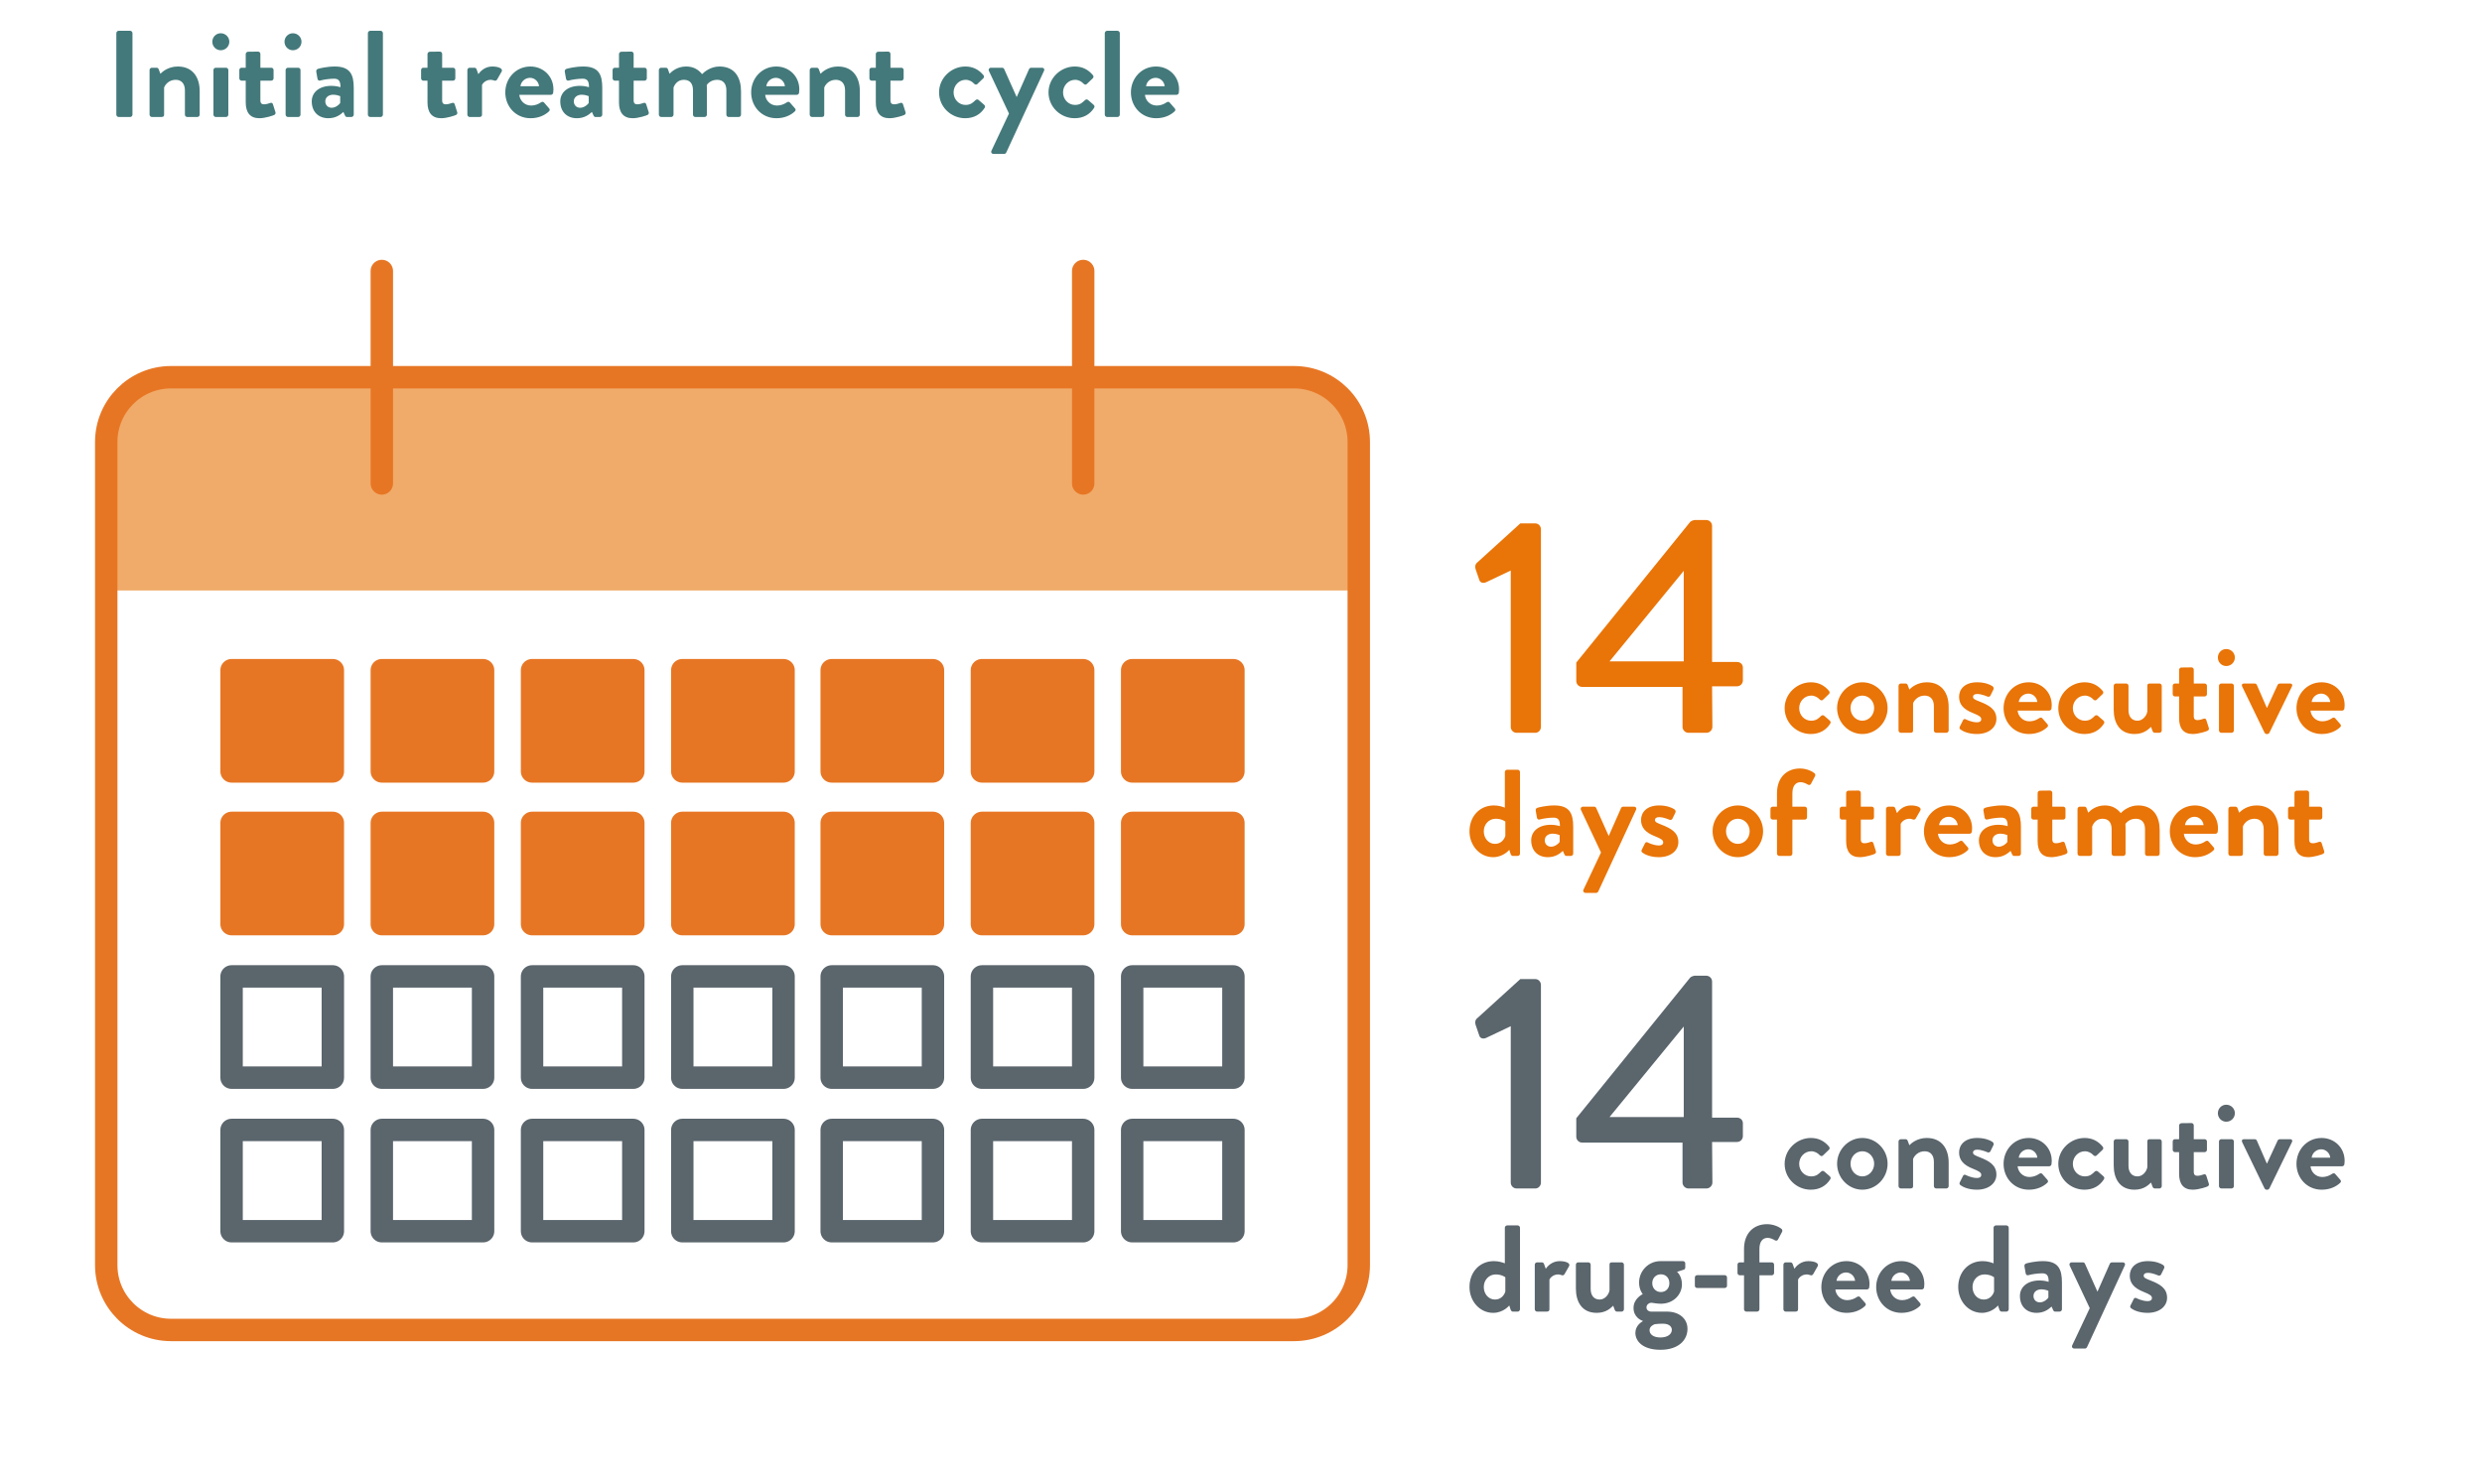
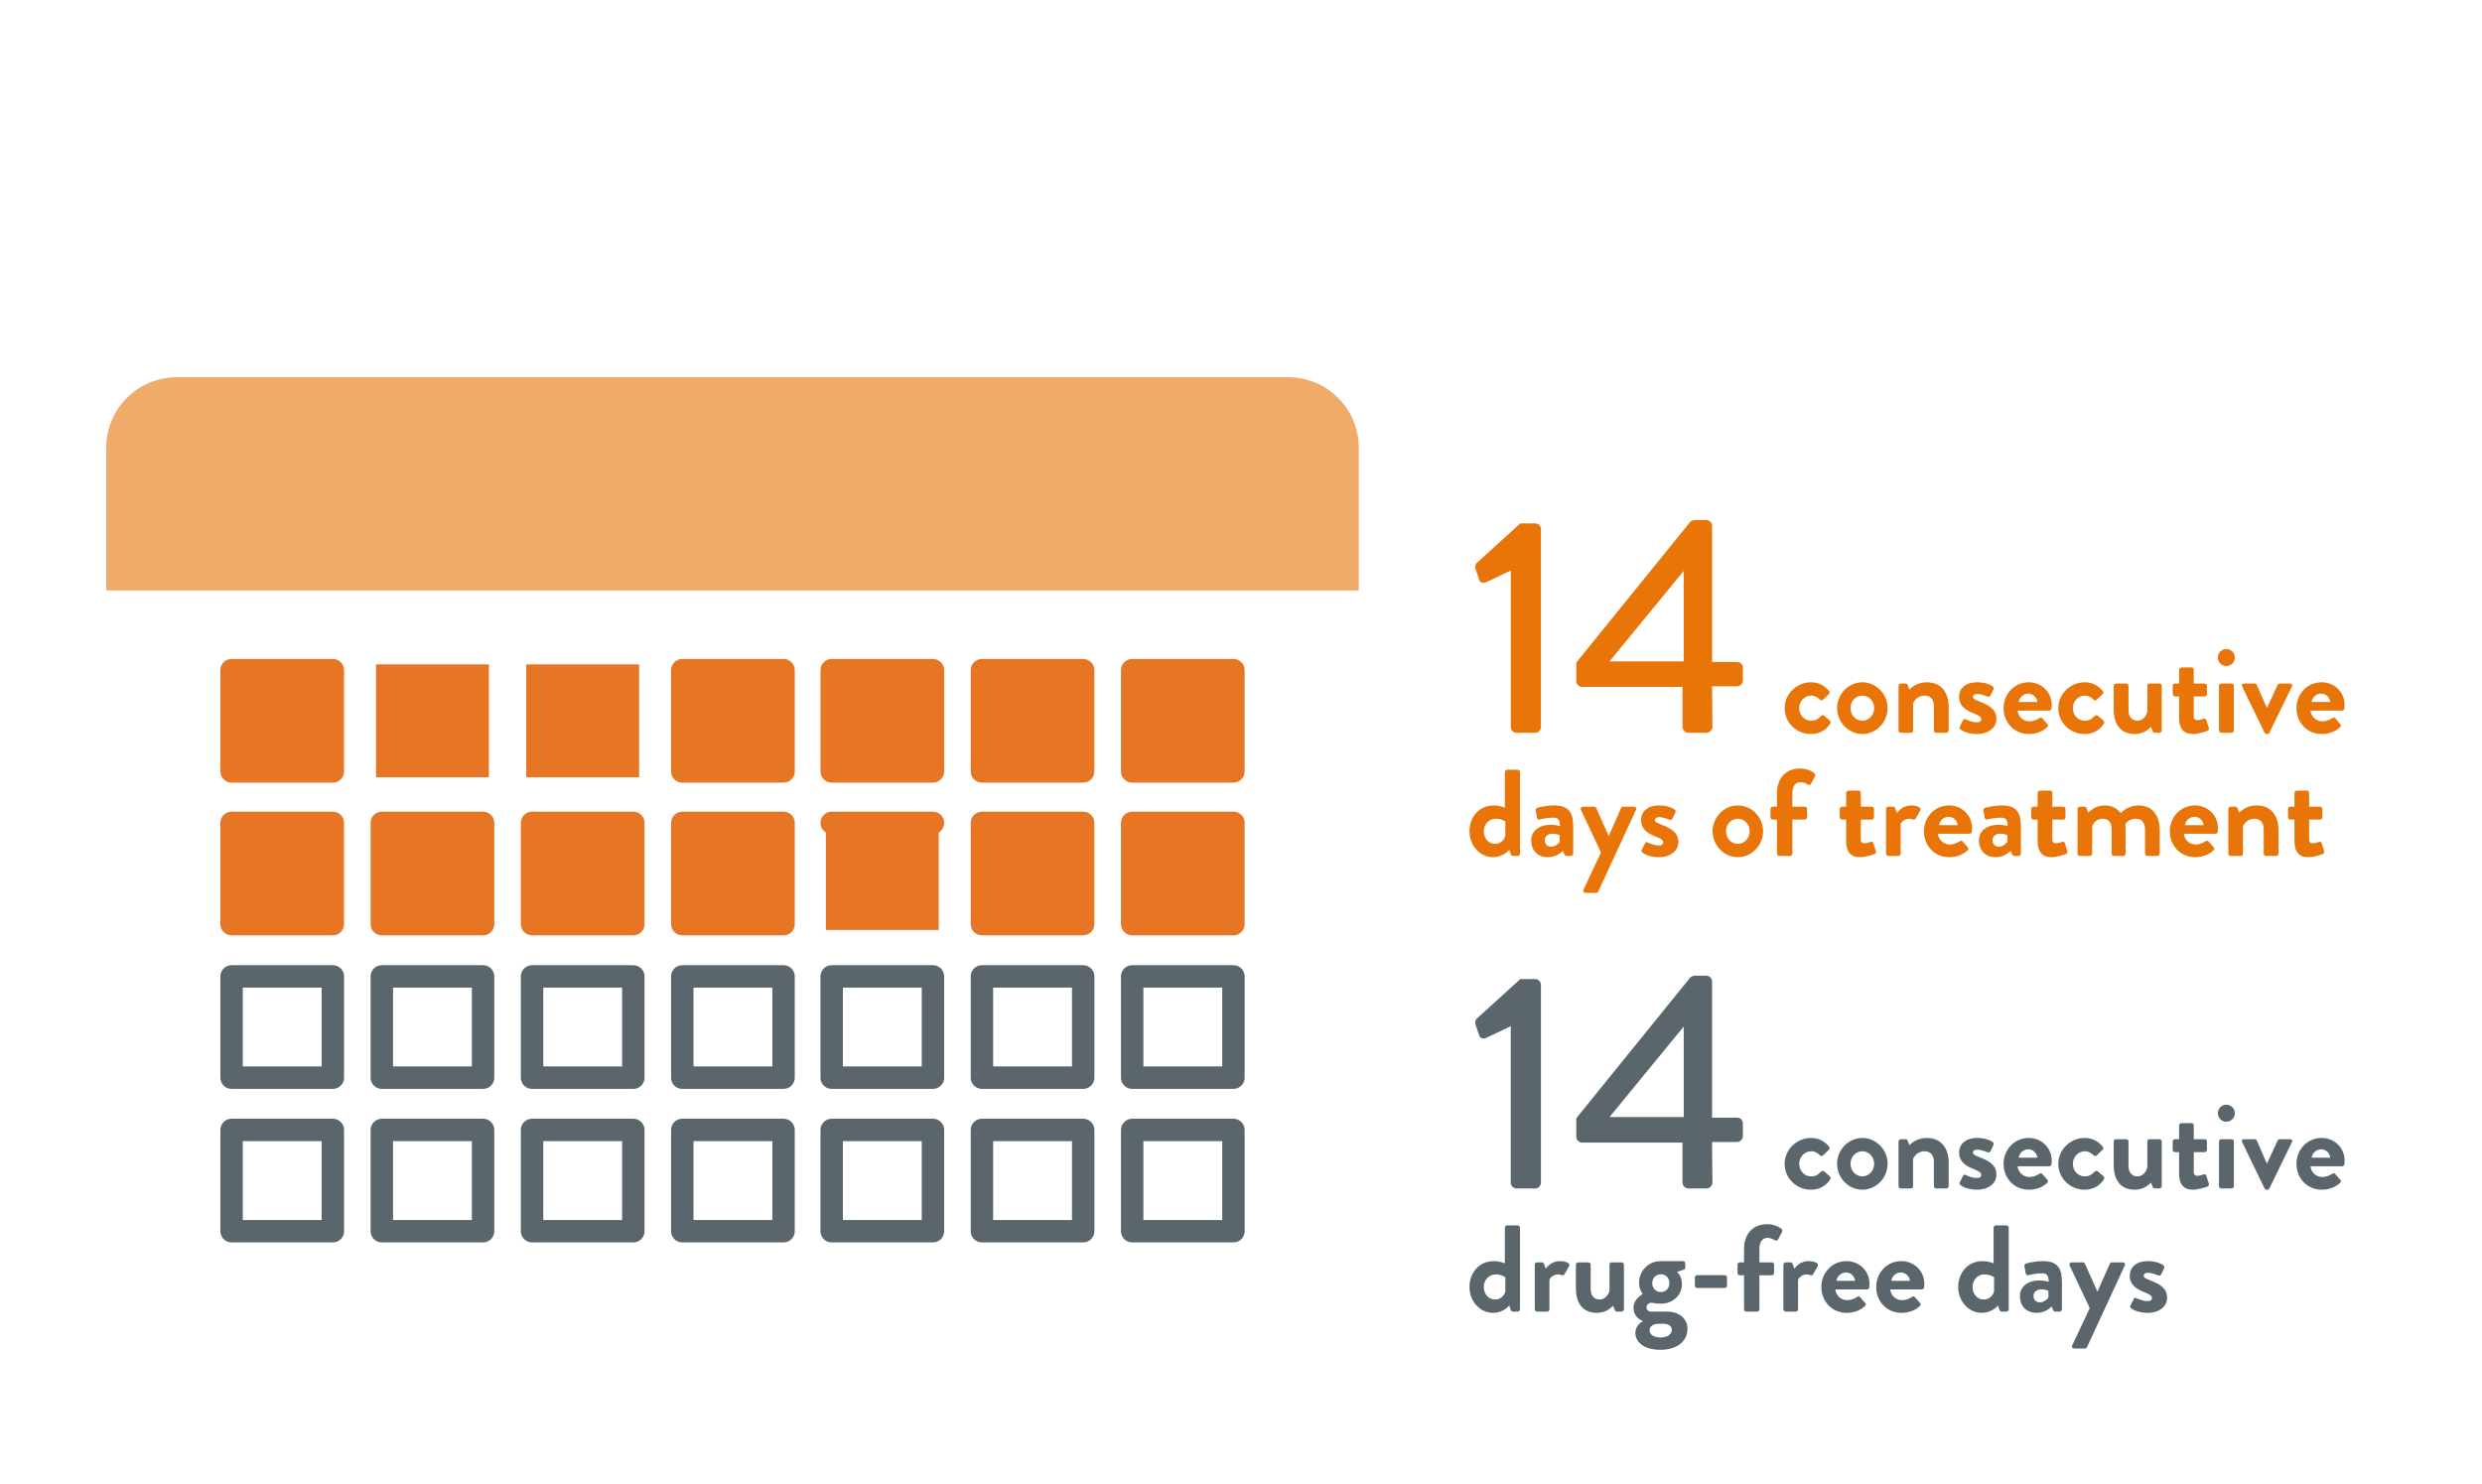
<svg xmlns="http://www.w3.org/2000/svg" width="403" height="241" viewBox="0 0 403 241" fill="none">
-   <path d="M18.888 18.62V5.38C18.888 5.18 19.068 5 19.268 5H21.128C21.328 5 21.508 5.18 21.508 5.38V18.62C21.508 18.82 21.328 19 21.128 19H19.268C19.068 19 18.888 18.82 18.888 18.62ZM24.284 18.62V11.38C24.284 11.16 24.464 11 24.664 11H25.424C25.604 11 25.704 11.1 25.764 11.24L26.044 11.98C26.344 11.66 27.324 10.8 28.864 10.8C31.404 10.8 32.424 12.7 32.424 14.78V18.62C32.424 18.82 32.244 19 32.044 19H30.404C30.184 19 30.024 18.82 30.024 18.62V14.66C30.024 13.62 29.484 12.96 28.524 12.96C27.484 12.96 26.844 13.68 26.644 14.22V18.62C26.644 18.9 26.524 19 26.144 19H24.664C24.464 19 24.284 18.82 24.284 18.62ZM35.835 8.16C35.075 8.16 34.475 7.54 34.475 6.78C34.475 6.02 35.075 5.4 35.835 5.4C36.615 5.4 37.235 6.02 37.235 6.78C37.235 7.54 36.615 8.16 35.835 8.16ZM34.655 18.62V11.38C34.655 11.16 34.835 11 35.035 11H36.695C36.895 11 37.075 11.16 37.075 11.38V18.62C37.075 18.82 36.895 19 36.695 19H35.035C34.835 19 34.655 18.82 34.655 18.62ZM39.899 16.62V13.1H39.219C39.019 13.1 38.859 12.92 38.859 12.72V11.38C38.859 11.16 39.019 11 39.219 11H39.899V8.78C39.899 8.58 40.079 8.4 40.279 8.4L41.919 8.38C42.119 8.38 42.279 8.56 42.279 8.76V11H44.039C44.259 11 44.419 11.16 44.419 11.38V12.72C44.419 12.92 44.259 13.1 44.039 13.1H42.279V16.3C42.279 16.86 42.579 16.94 42.899 16.94C43.239 16.94 43.659 16.8 43.879 16.72C44.099 16.64 44.259 16.74 44.319 16.94L44.719 18.2C44.799 18.4 44.699 18.6 44.499 18.68C44.399 18.74 43.099 19.2 42.119 19.2C40.579 19.2 39.899 18.24 39.899 16.62ZM47.554 8.16C46.794 8.16 46.194 7.54 46.194 6.78C46.194 6.02 46.794 5.4 47.554 5.4C48.334 5.4 48.954 6.02 48.954 6.78C48.954 7.54 48.334 8.16 47.554 8.16ZM46.374 18.62V11.38C46.374 11.16 46.554 11 46.754 11H48.414C48.614 11 48.794 11.16 48.794 11.38V18.62C48.794 18.82 48.614 19 48.414 19H46.754C46.554 19 46.374 18.82 46.374 18.62ZM50.618 16.46C50.618 15.04 51.778 13.94 53.818 13.94C54.618 13.94 55.278 14.16 55.278 14.16C55.298 13.14 54.978 12.78 54.238 12.78C53.498 12.78 52.458 12.94 51.998 13.08C51.718 13.16 51.578 12.98 51.538 12.72L51.358 11.68C51.298 11.38 51.458 11.24 51.638 11.18C51.798 11.12 53.078 10.8 54.358 10.8C56.858 10.8 57.438 12.1 57.438 14.28V18.62C57.438 18.82 57.258 19 57.058 19H56.338C56.198 19 56.098 18.94 55.998 18.72L55.758 18.18C55.298 18.6 54.558 19.2 53.318 19.2C51.718 19.2 50.618 18.16 50.618 16.46ZM52.818 16.46C52.818 17.06 53.238 17.5 53.858 17.5C54.498 17.5 55.118 16.96 55.238 16.72V15.62C55.238 15.62 54.698 15.38 54.118 15.38C53.338 15.38 52.818 15.82 52.818 16.46ZM59.733 18.62V5.38C59.733 5.18 59.913 5 60.113 5H61.793C61.993 5 62.173 5.18 62.173 5.38V18.62C62.173 18.82 61.993 19 61.793 19H60.113C59.913 19 59.733 18.82 59.733 18.62ZM69.411 16.62V13.1H68.731C68.531 13.1 68.371 12.92 68.371 12.72V11.38C68.371 11.16 68.531 11 68.731 11H69.411V8.78C69.411 8.58 69.591 8.4 69.791 8.4L71.431 8.38C71.631 8.38 71.791 8.56 71.791 8.76V11H73.551C73.771 11 73.931 11.16 73.931 11.38V12.72C73.931 12.92 73.771 13.1 73.551 13.1H71.791V16.3C71.791 16.86 72.091 16.94 72.411 16.94C72.751 16.94 73.171 16.8 73.391 16.72C73.611 16.64 73.771 16.74 73.831 16.94L74.231 18.2C74.311 18.4 74.211 18.6 74.011 18.68C73.911 18.74 72.611 19.2 71.631 19.2C70.091 19.2 69.411 18.24 69.411 16.62ZM75.885 18.62V11.38C75.885 11.16 76.066 11 76.266 11H77.025C77.206 11 77.326 11.1 77.385 11.26L77.665 12.04C77.945 11.64 78.686 10.8 79.925 10.8C80.865 10.8 81.706 11.1 81.466 11.6L80.725 12.9C80.626 13.08 80.425 13.16 80.266 13.08C80.206 13.06 79.906 12.96 79.686 12.96C78.885 12.96 78.406 13.5 78.266 13.78V18.62C78.266 18.9 78.085 19 77.805 19H76.266C76.066 19 75.885 18.82 75.885 18.62ZM82.043 15C82.043 12.74 83.743 10.8 86.123 10.8C88.183 10.8 89.863 12.36 89.863 14.52C89.863 14.66 89.843 14.92 89.823 15.06C89.803 15.26 89.623 15.4 89.443 15.4H84.323C84.383 16.22 85.083 17.14 86.243 17.14C86.863 17.14 87.443 16.9 87.803 16.64C88.003 16.52 88.183 16.48 88.323 16.64L89.143 17.58C89.283 17.72 89.323 17.94 89.123 18.1C88.463 18.72 87.443 19.2 86.143 19.2C83.743 19.2 82.043 17.3 82.043 15ZM84.503 14H87.523C87.463 13.26 86.823 12.64 86.063 12.64C85.263 12.64 84.603 13.24 84.503 14ZM90.97 16.46C90.97 15.04 92.13 13.94 94.17 13.94C94.97 13.94 95.63 14.16 95.63 14.16C95.65 13.14 95.33 12.78 94.59 12.78C93.85 12.78 92.81 12.94 92.35 13.08C92.07 13.16 91.93 12.98 91.89 12.72L91.71 11.68C91.65 11.38 91.81 11.24 91.99 11.18C92.15 11.12 93.43 10.8 94.71 10.8C97.21 10.8 97.79 12.1 97.79 14.28V18.62C97.79 18.82 97.61 19 97.41 19H96.69C96.55 19 96.45 18.94 96.35 18.72L96.11 18.18C95.65 18.6 94.91 19.2 93.67 19.2C92.07 19.2 90.97 18.16 90.97 16.46ZM93.17 16.46C93.17 17.06 93.59 17.5 94.21 17.5C94.85 17.5 95.47 16.96 95.59 16.72V15.62C95.59 15.62 95.05 15.38 94.47 15.38C93.69 15.38 93.17 15.82 93.17 16.46ZM100.505 16.62V13.1H99.825C99.625 13.1 99.465 12.92 99.465 12.72V11.38C99.465 11.16 99.625 11 99.825 11H100.505V8.78C100.505 8.58 100.685 8.4 100.885 8.4L102.525 8.38C102.725 8.38 102.885 8.56 102.885 8.76V11H104.645C104.865 11 105.025 11.16 105.025 11.38V12.72C105.025 12.92 104.865 13.1 104.645 13.1H102.885V16.3C102.885 16.86 103.185 16.94 103.505 16.94C103.845 16.94 104.265 16.8 104.485 16.72C104.705 16.64 104.865 16.74 104.925 16.94L105.325 18.2C105.405 18.4 105.305 18.6 105.105 18.68C105.005 18.74 103.705 19.2 102.725 19.2C101.185 19.2 100.505 18.24 100.505 16.62ZM106.979 18.62V11.38C106.979 11.16 107.159 11 107.359 11H108.099C108.279 11 108.399 11.1 108.439 11.22L108.719 11.98C109.059 11.6 109.979 10.8 111.399 10.8C112.539 10.8 113.339 11.24 113.999 12.04C114.339 11.68 115.379 10.8 116.819 10.8C119.379 10.8 120.319 12.7 120.319 14.8V18.62C120.319 18.82 120.159 19 119.939 19H118.319C118.099 19 117.939 18.82 117.939 18.62V14.66C117.939 13.62 117.439 12.96 116.439 12.96C115.279 12.96 114.759 13.8 114.759 13.8C114.759 13.8 114.779 14.2 114.779 14.56V18.62C114.779 18.82 114.599 19 114.399 19H112.899C112.679 19 112.519 18.82 112.519 18.62V14.66C112.519 13.62 112.059 12.96 111.039 12.96C110.039 12.96 109.559 13.68 109.359 14.22V18.62C109.359 18.82 109.179 19 108.979 19H107.359C107.159 19 106.979 18.82 106.979 18.62ZM121.965 15C121.965 12.74 123.665 10.8 126.045 10.8C128.105 10.8 129.785 12.36 129.785 14.52C129.785 14.66 129.765 14.92 129.745 15.06C129.725 15.26 129.545 15.4 129.365 15.4H124.245C124.305 16.22 125.005 17.14 126.165 17.14C126.785 17.14 127.365 16.9 127.725 16.64C127.925 16.52 128.105 16.48 128.245 16.64L129.065 17.58C129.205 17.72 129.245 17.94 129.045 18.1C128.385 18.72 127.365 19.2 126.065 19.2C123.665 19.2 121.965 17.3 121.965 15ZM124.425 14H127.445C127.385 13.26 126.745 12.64 125.985 12.64C125.185 12.64 124.525 13.24 124.425 14ZM131.471 18.62V11.38C131.471 11.16 131.651 11 131.851 11H132.611C132.791 11 132.891 11.1 132.951 11.24L133.231 11.98C133.531 11.66 134.511 10.8 136.051 10.8C138.591 10.8 139.611 12.7 139.611 14.78V18.62C139.611 18.82 139.431 19 139.231 19H137.591C137.371 19 137.211 18.82 137.211 18.62V14.66C137.211 13.62 136.671 12.96 135.711 12.96C134.671 12.96 134.031 13.68 133.831 14.22V18.62C133.831 18.9 133.711 19 133.331 19H131.851C131.651 19 131.471 18.82 131.471 18.62ZM142.204 16.62V13.1H141.524C141.324 13.1 141.164 12.92 141.164 12.72V11.38C141.164 11.16 141.324 11 141.524 11H142.204V8.78C142.204 8.58 142.384 8.4 142.584 8.4L144.224 8.38C144.424 8.38 144.584 8.56 144.584 8.76V11H146.344C146.564 11 146.724 11.16 146.724 11.38V12.72C146.724 12.92 146.564 13.1 146.344 13.1H144.584V16.3C144.584 16.86 144.884 16.94 145.204 16.94C145.544 16.94 145.964 16.8 146.184 16.72C146.404 16.64 146.564 16.74 146.624 16.94L147.024 18.2C147.104 18.4 147.004 18.6 146.804 18.68C146.704 18.74 145.404 19.2 144.424 19.2C142.884 19.2 142.204 18.24 142.204 16.62ZM152.473 15C152.473 12.64 154.493 10.8 156.733 10.8C157.973 10.8 158.933 11.3 159.693 12.22C159.833 12.4 159.793 12.64 159.593 12.78L158.673 13.66C158.493 13.82 158.313 13.72 158.173 13.6C157.853 13.24 157.353 12.96 156.793 12.96C155.713 12.96 154.833 13.88 154.833 15C154.833 16.14 155.693 17.04 156.773 17.04C157.633 17.04 158.013 16.62 158.373 16.28C158.513 16.14 158.713 16.1 158.873 16.22L159.733 16.96C159.933 17.12 160.013 17.32 159.873 17.52C159.193 18.58 158.133 19.2 156.713 19.2C154.453 19.2 152.473 17.4 152.473 15ZM163.828 18.44L160.568 11.52C160.448 11.26 160.608 11 160.908 11H162.708C162.888 11 162.988 11.1 163.048 11.22L165.068 15.74H165.088L167.088 11.22C167.188 11.02 167.328 11 167.568 11H169.168C169.488 11 169.648 11.26 169.508 11.52L163.388 24.76C163.328 24.88 163.208 25 163.048 25H161.328C161.028 25 160.848 24.74 160.988 24.46L163.828 18.44ZM170.246 15C170.246 12.64 172.266 10.8 174.506 10.8C175.746 10.8 176.706 11.3 177.466 12.22C177.606 12.4 177.566 12.64 177.366 12.78L176.446 13.66C176.266 13.82 176.086 13.72 175.946 13.6C175.626 13.24 175.126 12.96 174.566 12.96C173.486 12.96 172.606 13.88 172.606 15C172.606 16.14 173.466 17.04 174.546 17.04C175.406 17.04 175.786 16.62 176.146 16.28C176.286 16.14 176.486 16.1 176.646 16.22L177.506 16.96C177.706 17.12 177.786 17.32 177.646 17.52C176.966 18.58 175.906 19.2 174.486 19.2C172.226 19.2 170.246 17.4 170.246 15ZM179.382 18.62V5.38C179.382 5.18 179.562 5 179.762 5H181.442C181.642 5 181.822 5.18 181.822 5.38V18.62C181.822 18.82 181.642 19 181.442 19H179.762C179.562 19 179.382 18.82 179.382 18.62ZM183.625 15C183.625 12.74 185.325 10.8 187.705 10.8C189.765 10.8 191.445 12.36 191.445 14.52C191.445 14.66 191.425 14.92 191.405 15.06C191.385 15.26 191.205 15.4 191.025 15.4H185.905C185.965 16.22 186.665 17.14 187.825 17.14C188.445 17.14 189.025 16.9 189.385 16.64C189.585 16.52 189.765 16.48 189.905 16.64L190.725 17.58C190.865 17.72 190.905 17.94 190.705 18.1C190.045 18.72 189.025 19.2 187.725 19.2C185.325 19.2 183.625 17.3 183.625 15ZM186.085 14H189.105C189.045 13.26 188.405 12.64 187.645 12.64C186.845 12.64 186.185 13.24 186.085 14Z" fill="#44797B" />
  <path d="M245.3 118.05V92.65L241.3 94.55C240.85 94.75 240.35 94.65 240.2 94.2L239.6 92.45C239.45 92.05 239.55 91.65 239.75 91.45L246.85 85H249.3C249.8 85 250.2 85.45 250.2 85.95V118.05C250.2 118.55 249.8 119 249.3 119H246.25C245.7 119 245.3 118.55 245.3 118.05ZM256.889 111.55C256.339 111.55 255.939 111.1 255.939 110.6V107.6L274.439 84.75C274.589 84.6 274.989 84.45 275.189 84.45H277.039C277.539 84.45 277.989 84.85 277.989 85.4V107.5H282.039C282.589 107.5 282.989 107.9 282.989 108.4V110.5C282.989 111 282.589 111.45 282.039 111.45H277.989L278.039 118.05C278.039 118.55 277.589 119 277.089 119H274.139C273.639 119 273.189 118.55 273.189 118.05V111.55H256.889ZM261.339 107.4H273.389V92.7L261.339 107.4ZM289.771 115C289.771 112.64 291.791 110.8 294.031 110.8C295.271 110.8 296.231 111.3 296.991 112.22C297.131 112.4 297.091 112.64 296.891 112.78L295.971 113.66C295.791 113.82 295.611 113.72 295.471 113.6C295.151 113.24 294.651 112.96 294.091 112.96C293.011 112.96 292.131 113.88 292.131 115C292.131 116.14 292.991 117.04 294.071 117.04C294.931 117.04 295.311 116.62 295.671 116.28C295.811 116.14 296.011 116.1 296.171 116.22L297.031 116.96C297.231 117.12 297.311 117.32 297.171 117.52C296.491 118.58 295.431 119.2 294.011 119.2C291.751 119.2 289.771 117.4 289.771 115ZM298.287 114.98C298.287 112.72 300.127 110.8 302.387 110.8C304.647 110.8 306.487 112.72 306.487 114.98C306.487 117.28 304.647 119.2 302.387 119.2C300.127 119.2 298.287 117.28 298.287 114.98ZM300.467 114.98C300.467 116.12 301.307 117.04 302.387 117.04C303.447 117.04 304.307 116.12 304.307 114.98C304.307 113.86 303.447 112.96 302.387 112.96C301.307 112.96 300.467 113.86 300.467 114.98ZM308.263 118.62V111.38C308.263 111.16 308.443 111 308.643 111H309.403C309.583 111 309.683 111.1 309.743 111.24L310.023 111.98C310.323 111.66 311.303 110.8 312.843 110.8C315.383 110.8 316.403 112.7 316.403 114.78V118.62C316.403 118.82 316.223 119 316.023 119H314.383C314.163 119 314.003 118.82 314.003 118.62V114.66C314.003 113.62 313.463 112.96 312.503 112.96C311.463 112.96 310.823 113.68 310.623 114.22V118.62C310.623 118.9 310.503 119 310.123 119H308.643C308.443 119 308.263 118.82 308.263 118.62ZM318.314 118.46C318.194 118.36 318.114 118.2 318.194 118.04L318.734 116.96C318.814 116.76 319.014 116.72 319.194 116.82C319.194 116.82 320.094 117.3 321.014 117.3C321.414 117.3 321.694 117.14 321.694 116.8C321.694 116.44 321.414 116.22 320.354 115.8C318.814 115.2 318.094 114.38 318.094 113.16C318.094 111.94 318.994 110.8 321.034 110.8C322.214 110.8 323.074 111.14 323.494 111.42C323.674 111.54 323.774 111.76 323.674 111.96L323.174 112.98C323.074 113.16 322.854 113.18 322.694 113.12C322.694 113.12 321.794 112.7 321.034 112.7C320.554 112.7 320.354 112.9 320.354 113.16C320.354 113.52 320.714 113.64 321.454 113.94C322.994 114.54 324.154 115.2 324.154 116.76C324.154 118.08 322.994 119.2 320.974 119.2C319.654 119.2 318.734 118.78 318.314 118.46ZM325.319 115C325.319 112.74 327.019 110.8 329.399 110.8C331.459 110.8 333.139 112.36 333.139 114.52C333.139 114.66 333.119 114.92 333.099 115.06C333.079 115.26 332.899 115.4 332.719 115.4H327.599C327.659 116.22 328.359 117.14 329.519 117.14C330.139 117.14 330.719 116.9 331.079 116.64C331.279 116.52 331.459 116.48 331.599 116.64L332.419 117.58C332.559 117.72 332.599 117.94 332.399 118.1C331.739 118.72 330.719 119.2 329.419 119.2C327.019 119.2 325.319 117.3 325.319 115ZM327.779 114H330.799C330.739 113.26 330.099 112.64 329.339 112.64C328.539 112.64 327.879 113.24 327.779 114ZM334.205 115C334.205 112.64 336.225 110.8 338.465 110.8C339.705 110.8 340.665 111.3 341.425 112.22C341.565 112.4 341.525 112.64 341.325 112.78L340.405 113.66C340.225 113.82 340.045 113.72 339.905 113.6C339.585 113.24 339.085 112.96 338.525 112.96C337.445 112.96 336.565 113.88 336.565 115C336.565 116.14 337.425 117.04 338.505 117.04C339.365 117.04 339.745 116.62 340.105 116.28C340.245 116.14 340.445 116.1 340.605 116.22L341.465 116.96C341.665 117.12 341.745 117.32 341.605 117.52C340.925 118.58 339.865 119.2 338.445 119.2C336.185 119.2 334.205 117.4 334.205 115ZM343.201 115.26V111.38C343.201 111.16 343.381 111 343.581 111H345.221C345.421 111 345.601 111.16 345.601 111.38V115.32C345.601 116.38 346.141 117.04 347.061 117.04C347.901 117.04 348.541 116.26 348.661 115.54V111.38C348.661 111.08 348.781 111 349.101 111H350.621C350.821 111 351.001 111.16 351.001 111.38V118.62C351.001 118.82 350.821 119 350.621 119H349.881C349.681 119 349.561 118.86 349.501 118.7L349.261 118.04C348.901 118.36 348.161 119.2 346.581 119.2C344.101 119.2 343.201 117.3 343.201 115.26ZM353.819 116.62V113.1H353.139C352.939 113.1 352.779 112.92 352.779 112.72V111.38C352.779 111.16 352.939 111 353.139 111H353.819V108.78C353.819 108.58 353.999 108.4 354.199 108.4L355.839 108.38C356.039 108.38 356.199 108.56 356.199 108.76V111H357.959C358.179 111 358.339 111.16 358.339 111.38V112.72C358.339 112.92 358.179 113.1 357.959 113.1H356.199V116.3C356.199 116.86 356.499 116.94 356.819 116.94C357.159 116.94 357.579 116.8 357.799 116.72C358.019 116.64 358.179 116.74 358.239 116.94L358.639 118.2C358.719 118.4 358.619 118.6 358.419 118.68C358.319 118.74 357.019 119.2 356.039 119.2C354.499 119.2 353.819 118.24 353.819 116.62ZM361.474 108.16C360.714 108.16 360.114 107.54 360.114 106.78C360.114 106.02 360.714 105.4 361.474 105.4C362.254 105.4 362.874 106.02 362.874 106.78C362.874 107.54 362.254 108.16 361.474 108.16ZM360.294 118.62V111.38C360.294 111.16 360.474 111 360.674 111H362.334C362.534 111 362.714 111.16 362.714 111.38V118.62C362.714 118.82 362.534 119 362.334 119H360.674C360.474 119 360.294 118.82 360.294 118.62ZM367.698 119L364.058 111.48C363.938 111.22 364.038 111 364.338 111H366.078C366.278 111 366.378 111.1 366.438 111.22L368.058 114.94C368.078 114.94 368.098 114.94 368.098 114.94L369.818 111.22C369.918 111.02 370.078 111 370.298 111H371.858C372.158 111 372.278 111.22 372.138 111.48L368.478 119C368.418 119.1 368.318 119.2 368.138 119.2H368.038C367.858 119.2 367.758 119.1 367.698 119ZM372.877 115C372.877 112.74 374.577 110.8 376.957 110.8C379.017 110.8 380.697 112.36 380.697 114.52C380.697 114.66 380.677 114.92 380.657 115.06C380.637 115.26 380.457 115.4 380.277 115.4H375.157C375.217 116.22 375.917 117.14 377.077 117.14C377.697 117.14 378.277 116.9 378.637 116.64C378.837 116.52 379.017 116.48 379.157 116.64L379.977 117.58C380.117 117.72 380.157 117.94 379.957 118.1C379.297 118.72 378.277 119.2 376.977 119.2C374.577 119.2 372.877 117.3 372.877 115ZM375.337 114H378.357C378.297 113.26 377.657 112.64 376.897 112.64C376.097 112.64 375.437 113.24 375.337 114ZM238.6 135C238.6 132.66 240.18 130.8 242.56 130.8C243.36 130.8 243.98 131.02 244.34 131.16V125.38C244.34 125.18 244.52 125 244.72 125H246.42C246.62 125 246.8 125.18 246.8 125.38V138.62C246.8 138.82 246.62 139 246.42 139H245.64C245.46 139 245.32 138.84 245.26 138.62L245.06 138C245.06 138 244.12 139.2 242.44 139.2C240.26 139.2 238.6 137.3 238.6 135ZM240.92 135C240.92 136.12 241.68 137.04 242.74 137.04C243.8 137.04 244.28 136.22 244.42 135.74V133.42C244.42 133.42 243.86 132.96 242.86 132.96C241.74 132.96 240.92 133.88 240.92 135ZM248.62 136.46C248.62 135.04 249.78 133.94 251.82 133.94C252.62 133.94 253.28 134.16 253.28 134.16C253.3 133.14 252.98 132.78 252.24 132.78C251.5 132.78 250.46 132.94 250 133.08C249.72 133.16 249.58 132.98 249.54 132.72L249.36 131.68C249.3 131.38 249.46 131.24 249.64 131.18C249.8 131.12 251.08 130.8 252.36 130.8C254.86 130.8 255.44 132.1 255.44 134.28V138.62C255.44 138.82 255.26 139 255.06 139H254.34C254.2 139 254.1 138.94 254 138.72L253.76 138.18C253.3 138.6 252.56 139.2 251.32 139.2C249.72 139.2 248.62 138.16 248.62 136.46ZM250.82 136.46C250.82 137.06 251.24 137.5 251.86 137.5C252.5 137.5 253.12 136.96 253.24 136.72V135.62C253.24 135.62 252.7 135.38 252.12 135.38C251.34 135.38 250.82 135.82 250.82 136.46ZM259.955 138.44L256.695 131.52C256.575 131.26 256.735 131 257.035 131H258.835C259.015 131 259.115 131.1 259.175 131.22L261.195 135.74H261.215L263.215 131.22C263.315 131.02 263.455 131 263.695 131H265.295C265.615 131 265.775 131.26 265.635 131.52L259.515 144.76C259.455 144.88 259.335 145 259.175 145H257.455C257.155 145 256.975 144.74 257.115 144.46L259.955 138.44ZM266.673 138.46C266.553 138.36 266.473 138.2 266.553 138.04L267.093 136.96C267.173 136.76 267.373 136.72 267.553 136.82C267.553 136.82 268.453 137.3 269.373 137.3C269.773 137.3 270.053 137.14 270.053 136.8C270.053 136.44 269.773 136.22 268.713 135.8C267.173 135.2 266.453 134.38 266.453 133.16C266.453 131.94 267.353 130.8 269.393 130.8C270.573 130.8 271.433 131.14 271.853 131.42C272.033 131.54 272.133 131.76 272.033 131.96L271.533 132.98C271.433 133.16 271.213 133.18 271.053 133.12C271.053 133.12 270.153 132.7 269.393 132.7C268.913 132.7 268.713 132.9 268.713 133.16C268.713 133.52 269.073 133.64 269.813 133.94C271.353 134.54 272.513 135.2 272.513 136.76C272.513 138.08 271.353 139.2 269.333 139.2C268.013 139.2 267.093 138.78 266.673 138.46ZM278.072 134.98C278.072 132.72 279.912 130.8 282.172 130.8C284.432 130.8 286.272 132.72 286.272 134.98C286.272 137.28 284.432 139.2 282.172 139.2C279.912 139.2 278.072 137.28 278.072 134.98ZM280.252 134.98C280.252 136.12 281.092 137.04 282.172 137.04C283.232 137.04 284.092 136.12 284.092 134.98C284.092 133.86 283.232 132.96 282.172 132.96C281.092 132.96 280.252 133.86 280.252 134.98ZM288.528 138.62V133.1H287.848C287.628 133.1 287.468 132.92 287.468 132.72V131.38C287.468 131.16 287.628 131 287.848 131H288.528V128.84C288.528 126.2 290.148 124.8 292.268 124.8C293.328 124.8 294.268 125.26 294.628 125.58C294.748 125.68 294.788 125.9 294.708 126.04L294.028 127.32C293.948 127.48 293.728 127.52 293.548 127.42C293.288 127.26 292.808 127.02 292.368 127.02C291.508 127.02 291.028 127.68 291.028 128.84V131H293.028C293.248 131 293.408 131.16 293.408 131.38V132.72C293.408 132.92 293.248 133.1 293.028 133.1H291.028V138.62C291.028 138.82 290.848 139 290.648 139H288.908C288.708 139 288.528 138.82 288.528 138.62ZM299.757 136.62V133.1H299.077C298.877 133.1 298.717 132.92 298.717 132.72V131.38C298.717 131.16 298.877 131 299.077 131H299.757V128.78C299.757 128.58 299.937 128.4 300.137 128.4L301.777 128.38C301.977 128.38 302.137 128.56 302.137 128.76V131H303.897C304.117 131 304.277 131.16 304.277 131.38V132.72C304.277 132.92 304.117 133.1 303.897 133.1H302.137V136.3C302.137 136.86 302.437 136.94 302.757 136.94C303.097 136.94 303.517 136.8 303.737 136.72C303.957 136.64 304.117 136.74 304.177 136.94L304.577 138.2C304.657 138.4 304.557 138.6 304.357 138.68C304.257 138.74 302.957 139.2 301.977 139.2C300.437 139.2 299.757 138.24 299.757 136.62ZM306.231 138.62V131.38C306.231 131.16 306.411 131 306.611 131H307.371C307.551 131 307.671 131.1 307.731 131.26L308.011 132.04C308.291 131.64 309.031 130.8 310.271 130.8C311.211 130.8 312.051 131.1 311.811 131.6L311.071 132.9C310.971 133.08 310.771 133.16 310.611 133.08C310.551 133.06 310.251 132.96 310.031 132.96C309.231 132.96 308.751 133.5 308.611 133.78V138.62C308.611 138.9 308.431 139 308.151 139H306.611C306.411 139 306.231 138.82 306.231 138.62ZM312.389 135C312.389 132.74 314.089 130.8 316.469 130.8C318.529 130.8 320.209 132.36 320.209 134.52C320.209 134.66 320.189 134.92 320.169 135.06C320.149 135.26 319.969 135.4 319.789 135.4H314.669C314.729 136.22 315.429 137.14 316.589 137.14C317.209 137.14 317.789 136.9 318.149 136.64C318.349 136.52 318.529 136.48 318.669 136.64L319.489 137.58C319.629 137.72 319.669 137.94 319.469 138.1C318.809 138.72 317.789 139.2 316.489 139.2C314.089 139.2 312.389 137.3 312.389 135ZM314.849 134H317.869C317.809 133.26 317.169 132.64 316.409 132.64C315.609 132.64 314.949 133.24 314.849 134ZM321.315 136.46C321.315 135.04 322.475 133.94 324.515 133.94C325.315 133.94 325.975 134.16 325.975 134.16C325.995 133.14 325.675 132.78 324.935 132.78C324.195 132.78 323.155 132.94 322.695 133.08C322.415 133.16 322.275 132.98 322.235 132.72L322.055 131.68C321.995 131.38 322.155 131.24 322.335 131.18C322.495 131.12 323.775 130.8 325.055 130.8C327.555 130.8 328.135 132.1 328.135 134.28V138.62C328.135 138.82 327.955 139 327.755 139H327.035C326.895 139 326.795 138.94 326.695 138.72L326.455 138.18C325.995 138.6 325.255 139.2 324.015 139.2C322.415 139.2 321.315 138.16 321.315 136.46ZM323.515 136.46C323.515 137.06 323.935 137.5 324.555 137.5C325.195 137.5 325.815 136.96 325.935 136.72V135.62C325.935 135.62 325.395 135.38 324.815 135.38C324.035 135.38 323.515 135.82 323.515 136.46ZM330.85 136.62V133.1H330.17C329.97 133.1 329.81 132.92 329.81 132.72V131.38C329.81 131.16 329.97 131 330.17 131H330.85V128.78C330.85 128.58 331.03 128.4 331.23 128.4L332.87 128.38C333.07 128.38 333.23 128.56 333.23 128.76V131H334.99C335.21 131 335.37 131.16 335.37 131.38V132.72C335.37 132.92 335.21 133.1 334.99 133.1H333.23V136.3C333.23 136.86 333.53 136.94 333.85 136.94C334.19 136.94 334.61 136.8 334.83 136.72C335.05 136.64 335.21 136.74 335.27 136.94L335.67 138.2C335.75 138.4 335.65 138.6 335.45 138.68C335.35 138.74 334.05 139.2 333.07 139.2C331.53 139.2 330.85 138.24 330.85 136.62ZM337.325 138.62V131.38C337.325 131.16 337.505 131 337.705 131H338.445C338.625 131 338.745 131.1 338.785 131.22L339.065 131.98C339.405 131.6 340.325 130.8 341.745 130.8C342.885 130.8 343.685 131.24 344.345 132.04C344.685 131.68 345.725 130.8 347.165 130.8C349.725 130.8 350.665 132.7 350.665 134.8V138.62C350.665 138.82 350.505 139 350.285 139H348.665C348.445 139 348.285 138.82 348.285 138.62V134.66C348.285 133.62 347.785 132.96 346.785 132.96C345.625 132.96 345.105 133.8 345.105 133.8C345.105 133.8 345.125 134.2 345.125 134.56V138.62C345.125 138.82 344.945 139 344.745 139H343.245C343.025 139 342.865 138.82 342.865 138.62V134.66C342.865 133.62 342.405 132.96 341.385 132.96C340.385 132.96 339.905 133.68 339.705 134.22V138.62C339.705 138.82 339.525 139 339.325 139H337.705C337.505 139 337.325 138.82 337.325 138.62ZM352.311 135C352.311 132.74 354.011 130.8 356.391 130.8C358.451 130.8 360.131 132.36 360.131 134.52C360.131 134.66 360.111 134.92 360.091 135.06C360.071 135.26 359.891 135.4 359.711 135.4H354.591C354.651 136.22 355.351 137.14 356.511 137.14C357.131 137.14 357.711 136.9 358.071 136.64C358.271 136.52 358.451 136.48 358.591 136.64L359.411 137.58C359.551 137.72 359.591 137.94 359.391 138.1C358.731 138.72 357.711 139.2 356.411 139.2C354.011 139.2 352.311 137.3 352.311 135ZM354.771 134H357.791C357.731 133.26 357.091 132.64 356.331 132.64C355.531 132.64 354.871 133.24 354.771 134ZM361.817 138.62V131.38C361.817 131.16 361.997 131 362.197 131H362.957C363.137 131 363.237 131.1 363.297 131.24L363.577 131.98C363.877 131.66 364.857 130.8 366.397 130.8C368.937 130.8 369.957 132.7 369.957 134.78V138.62C369.957 138.82 369.777 139 369.577 139H367.937C367.717 139 367.557 138.82 367.557 138.62V134.66C367.557 133.62 367.017 132.96 366.057 132.96C365.017 132.96 364.377 133.68 364.177 134.22V138.62C364.177 138.9 364.057 139 363.677 139H362.197C361.997 139 361.817 138.82 361.817 138.62ZM372.55 136.62V133.1H371.87C371.67 133.1 371.51 132.92 371.51 132.72V131.38C371.51 131.16 371.67 131 371.87 131H372.55V128.78C372.55 128.58 372.73 128.4 372.93 128.4L374.57 128.38C374.77 128.38 374.93 128.56 374.93 128.76V131H376.69C376.91 131 377.07 131.16 377.07 131.38V132.72C377.07 132.92 376.91 133.1 376.69 133.1H374.93V136.3C374.93 136.86 375.23 136.94 375.55 136.94C375.89 136.94 376.31 136.8 376.53 136.72C376.75 136.64 376.91 136.74 376.97 136.94L377.37 138.2C377.45 138.4 377.35 138.6 377.15 138.68C377.05 138.74 375.75 139.2 374.77 139.2C373.23 139.2 372.55 138.24 372.55 136.62Z" fill="#E97407" />
  <path d="M245.3 192.05V166.65L241.3 168.55C240.85 168.75 240.35 168.65 240.2 168.2L239.6 166.45C239.45 166.05 239.55 165.65 239.75 165.45L246.85 159H249.3C249.8 159 250.2 159.45 250.2 159.95V192.05C250.2 192.55 249.8 193 249.3 193H246.25C245.7 193 245.3 192.55 245.3 192.05ZM256.889 185.55C256.339 185.55 255.939 185.1 255.939 184.6V181.6L274.439 158.75C274.589 158.6 274.989 158.45 275.189 158.45H277.039C277.539 158.45 277.989 158.85 277.989 159.4V181.5H282.039C282.589 181.5 282.989 181.9 282.989 182.4V184.5C282.989 185 282.589 185.45 282.039 185.45H277.989L278.039 192.05C278.039 192.55 277.589 193 277.089 193H274.139C273.639 193 273.189 192.55 273.189 192.05V185.55H256.889ZM261.339 181.4H273.389V166.7L261.339 181.4ZM289.771 189C289.771 186.64 291.791 184.8 294.031 184.8C295.271 184.8 296.231 185.3 296.991 186.22C297.131 186.4 297.091 186.64 296.891 186.78L295.971 187.66C295.791 187.82 295.611 187.72 295.471 187.6C295.151 187.24 294.651 186.96 294.091 186.96C293.011 186.96 292.131 187.88 292.131 189C292.131 190.14 292.991 191.04 294.071 191.04C294.931 191.04 295.311 190.62 295.671 190.28C295.811 190.14 296.011 190.1 296.171 190.22L297.031 190.96C297.231 191.12 297.311 191.32 297.171 191.52C296.491 192.58 295.431 193.2 294.011 193.2C291.751 193.2 289.771 191.4 289.771 189ZM298.287 188.98C298.287 186.72 300.127 184.8 302.387 184.8C304.647 184.8 306.487 186.72 306.487 188.98C306.487 191.28 304.647 193.2 302.387 193.2C300.127 193.2 298.287 191.28 298.287 188.98ZM300.467 188.98C300.467 190.12 301.307 191.04 302.387 191.04C303.447 191.04 304.307 190.12 304.307 188.98C304.307 187.86 303.447 186.96 302.387 186.96C301.307 186.96 300.467 187.86 300.467 188.98ZM308.263 192.62V185.38C308.263 185.16 308.443 185 308.643 185H309.403C309.583 185 309.683 185.1 309.743 185.24L310.023 185.98C310.323 185.66 311.303 184.8 312.843 184.8C315.383 184.8 316.403 186.7 316.403 188.78V192.62C316.403 192.82 316.223 193 316.023 193H314.383C314.163 193 314.003 192.82 314.003 192.62V188.66C314.003 187.62 313.463 186.96 312.503 186.96C311.463 186.96 310.823 187.68 310.623 188.22V192.62C310.623 192.9 310.503 193 310.123 193H308.643C308.443 193 308.263 192.82 308.263 192.62ZM318.314 192.46C318.194 192.36 318.114 192.2 318.194 192.04L318.734 190.96C318.814 190.76 319.014 190.72 319.194 190.82C319.194 190.82 320.094 191.3 321.014 191.3C321.414 191.3 321.694 191.14 321.694 190.8C321.694 190.44 321.414 190.22 320.354 189.8C318.814 189.2 318.094 188.38 318.094 187.16C318.094 185.94 318.994 184.8 321.034 184.8C322.214 184.8 323.074 185.14 323.494 185.42C323.674 185.54 323.774 185.76 323.674 185.96L323.174 186.98C323.074 187.16 322.854 187.18 322.694 187.12C322.694 187.12 321.794 186.7 321.034 186.7C320.554 186.7 320.354 186.9 320.354 187.16C320.354 187.52 320.714 187.64 321.454 187.94C322.994 188.54 324.154 189.2 324.154 190.76C324.154 192.08 322.994 193.2 320.974 193.2C319.654 193.2 318.734 192.78 318.314 192.46ZM325.319 189C325.319 186.74 327.019 184.8 329.399 184.8C331.459 184.8 333.139 186.36 333.139 188.52C333.139 188.66 333.119 188.92 333.099 189.06C333.079 189.26 332.899 189.4 332.719 189.4H327.599C327.659 190.22 328.359 191.14 329.519 191.14C330.139 191.14 330.719 190.9 331.079 190.64C331.279 190.52 331.459 190.48 331.599 190.64L332.419 191.58C332.559 191.72 332.599 191.94 332.399 192.1C331.739 192.72 330.719 193.2 329.419 193.2C327.019 193.2 325.319 191.3 325.319 189ZM327.779 188H330.799C330.739 187.26 330.099 186.64 329.339 186.64C328.539 186.64 327.879 187.24 327.779 188ZM334.205 189C334.205 186.64 336.225 184.8 338.465 184.8C339.705 184.8 340.665 185.3 341.425 186.22C341.565 186.4 341.525 186.64 341.325 186.78L340.405 187.66C340.225 187.82 340.045 187.72 339.905 187.6C339.585 187.24 339.085 186.96 338.525 186.96C337.445 186.96 336.565 187.88 336.565 189C336.565 190.14 337.425 191.04 338.505 191.04C339.365 191.04 339.745 190.62 340.105 190.28C340.245 190.14 340.445 190.1 340.605 190.22L341.465 190.96C341.665 191.12 341.745 191.32 341.605 191.52C340.925 192.58 339.865 193.2 338.445 193.2C336.185 193.2 334.205 191.4 334.205 189ZM343.201 189.26V185.38C343.201 185.16 343.381 185 343.581 185H345.221C345.421 185 345.601 185.16 345.601 185.38V189.32C345.601 190.38 346.141 191.04 347.061 191.04C347.901 191.04 348.541 190.26 348.661 189.54V185.38C348.661 185.08 348.781 185 349.101 185H350.621C350.821 185 351.001 185.16 351.001 185.38V192.62C351.001 192.82 350.821 193 350.621 193H349.881C349.681 193 349.561 192.86 349.501 192.7L349.261 192.04C348.901 192.36 348.161 193.2 346.581 193.2C344.101 193.2 343.201 191.3 343.201 189.26ZM353.819 190.62V187.1H353.139C352.939 187.1 352.779 186.92 352.779 186.72V185.38C352.779 185.16 352.939 185 353.139 185H353.819V182.78C353.819 182.58 353.999 182.4 354.199 182.4L355.839 182.38C356.039 182.38 356.199 182.56 356.199 182.76V185H357.959C358.179 185 358.339 185.16 358.339 185.38V186.72C358.339 186.92 358.179 187.1 357.959 187.1H356.199V190.3C356.199 190.86 356.499 190.94 356.819 190.94C357.159 190.94 357.579 190.8 357.799 190.72C358.019 190.64 358.179 190.74 358.239 190.94L358.639 192.2C358.719 192.4 358.619 192.6 358.419 192.68C358.319 192.74 357.019 193.2 356.039 193.2C354.499 193.2 353.819 192.24 353.819 190.62ZM361.474 182.16C360.714 182.16 360.114 181.54 360.114 180.78C360.114 180.02 360.714 179.4 361.474 179.4C362.254 179.4 362.874 180.02 362.874 180.78C362.874 181.54 362.254 182.16 361.474 182.16ZM360.294 192.62V185.38C360.294 185.16 360.474 185 360.674 185H362.334C362.534 185 362.714 185.16 362.714 185.38V192.62C362.714 192.82 362.534 193 362.334 193H360.674C360.474 193 360.294 192.82 360.294 192.62ZM367.698 193L364.058 185.48C363.938 185.22 364.038 185 364.338 185H366.078C366.278 185 366.378 185.1 366.438 185.22L368.058 188.94C368.078 188.94 368.098 188.94 368.098 188.94L369.818 185.22C369.918 185.02 370.078 185 370.298 185H371.858C372.158 185 372.278 185.22 372.138 185.48L368.478 193C368.418 193.1 368.318 193.2 368.138 193.2H368.038C367.858 193.2 367.758 193.1 367.698 193ZM372.877 189C372.877 186.74 374.577 184.8 376.957 184.8C379.017 184.8 380.697 186.36 380.697 188.52C380.697 188.66 380.677 188.92 380.657 189.06C380.637 189.26 380.457 189.4 380.277 189.4H375.157C375.217 190.22 375.917 191.14 377.077 191.14C377.697 191.14 378.277 190.9 378.637 190.64C378.837 190.52 379.017 190.48 379.157 190.64L379.977 191.58C380.117 191.72 380.157 191.94 379.957 192.1C379.297 192.72 378.277 193.2 376.977 193.2C374.577 193.2 372.877 191.3 372.877 189ZM375.337 188H378.357C378.297 187.26 377.657 186.64 376.897 186.64C376.097 186.64 375.437 187.24 375.337 188ZM238.6 209C238.6 206.66 240.18 204.8 242.56 204.8C243.36 204.8 243.98 205.02 244.34 205.16V199.38C244.34 199.18 244.52 199 244.72 199H246.42C246.62 199 246.8 199.18 246.8 199.38V212.62C246.8 212.82 246.62 213 246.42 213H245.64C245.46 213 245.32 212.84 245.26 212.62L245.06 212C245.06 212 244.12 213.2 242.44 213.2C240.26 213.2 238.6 211.3 238.6 209ZM240.92 209C240.92 210.12 241.68 211.04 242.74 211.04C243.8 211.04 244.28 210.22 244.42 209.74V207.42C244.42 207.42 243.86 206.96 242.86 206.96C241.74 206.96 240.92 207.88 240.92 209ZM249.2 212.62V205.38C249.2 205.16 249.38 205 249.58 205H250.34C250.52 205 250.64 205.1 250.7 205.26L250.98 206.04C251.26 205.64 252 204.8 253.24 204.8C254.18 204.8 255.02 205.1 254.78 205.6L254.04 206.9C253.94 207.08 253.74 207.16 253.58 207.08C253.52 207.06 253.22 206.96 253 206.96C252.2 206.96 251.72 207.5 251.58 207.78V212.62C251.58 212.9 251.4 213 251.12 213H249.58C249.38 213 249.2 212.82 249.2 212.62ZM255.876 209.26V205.38C255.876 205.16 256.056 205 256.256 205H257.896C258.096 205 258.276 205.16 258.276 205.38V209.32C258.276 210.38 258.816 211.04 259.736 211.04C260.576 211.04 261.216 210.26 261.336 209.54V205.38C261.336 205.08 261.456 205 261.776 205H263.296C263.496 205 263.676 205.16 263.676 205.38V212.62C263.676 212.82 263.496 213 263.296 213H262.556C262.356 213 262.236 212.86 262.176 212.7L261.936 212.04C261.576 212.36 260.836 213.2 259.256 213.2C256.776 213.2 255.876 211.3 255.876 209.26ZM265.235 212.4C265.235 210.84 266.735 210.16 266.735 210.16C266.735 210.16 266.135 209.48 266.135 208.28C266.135 206.42 267.635 204.8 269.615 204.8H273.255C273.475 204.8 273.635 204.96 273.635 205.18V205.84C273.635 205.98 273.555 206.14 273.415 206.18L272.295 206.54C272.295 206.54 273.095 207.16 273.095 208.58C273.095 210.16 271.775 211.72 269.675 211.72C268.915 211.72 268.395 211.56 268.075 211.56C267.795 211.56 267.335 211.84 267.335 212.32C267.335 212.74 267.695 213 268.135 213H270.695C272.515 213 273.995 214.04 273.995 215.8C273.995 217.64 272.515 219.2 269.615 219.2C266.655 219.2 265.535 217.74 265.535 216.46C265.535 215.26 266.535 214.68 266.735 214.56V214.5C266.395 214.4 265.235 213.86 265.235 212.4ZM268.275 208.38C268.275 209.22 268.875 209.82 269.675 209.82C270.495 209.82 271.055 209.22 271.055 208.38C271.055 207.54 270.495 206.94 269.675 206.94C268.875 206.94 268.275 207.54 268.275 208.38ZM267.835 216.02C267.835 216.72 268.515 217.2 269.595 217.2C270.715 217.2 271.455 216.7 271.455 215.94C271.455 215.58 271.175 214.96 269.995 214.96C269.555 214.96 269.115 214.98 268.695 215.04C268.455 215.12 267.835 215.4 267.835 216.02ZM275.573 209.16C275.353 209.16 275.193 209 275.193 208.8V207.46C275.193 207.24 275.353 207.08 275.573 207.08H280.033C280.253 207.08 280.413 207.24 280.413 207.46V208.8C280.413 209 280.253 209.16 280.033 209.16H275.573ZM283.176 212.62V207.1H282.496C282.276 207.1 282.116 206.92 282.116 206.72V205.38C282.116 205.16 282.276 205 282.496 205H283.176V202.84C283.176 200.2 284.796 198.8 286.916 198.8C287.976 198.8 288.916 199.26 289.276 199.58C289.396 199.68 289.436 199.9 289.356 200.04L288.676 201.32C288.596 201.48 288.376 201.52 288.196 201.42C287.936 201.26 287.456 201.02 287.016 201.02C286.156 201.02 285.676 201.68 285.676 202.84V205H287.676C287.896 205 288.056 205.16 288.056 205.38V206.72C288.056 206.92 287.896 207.1 287.676 207.1H285.676V212.62C285.676 212.82 285.496 213 285.296 213H283.556C283.356 213 283.176 212.82 283.176 212.62ZM289.571 212.62V205.38C289.571 205.16 289.751 205 289.951 205H290.711C290.891 205 291.011 205.1 291.071 205.26L291.351 206.04C291.631 205.64 292.371 204.8 293.611 204.8C294.551 204.8 295.391 205.1 295.151 205.6L294.411 206.9C294.311 207.08 294.111 207.16 293.951 207.08C293.891 207.06 293.591 206.96 293.371 206.96C292.571 206.96 292.091 207.5 291.951 207.78V212.62C291.951 212.9 291.771 213 291.491 213H289.951C289.751 213 289.571 212.82 289.571 212.62ZM295.729 209C295.729 206.74 297.429 204.8 299.809 204.8C301.869 204.8 303.549 206.36 303.549 208.52C303.549 208.66 303.529 208.92 303.509 209.06C303.489 209.26 303.309 209.4 303.129 209.4H298.009C298.069 210.22 298.769 211.14 299.929 211.14C300.549 211.14 301.129 210.9 301.489 210.64C301.689 210.52 301.869 210.48 302.009 210.64L302.829 211.58C302.969 211.72 303.009 211.94 302.809 212.1C302.149 212.72 301.129 213.2 299.829 213.2C297.429 213.2 295.729 211.3 295.729 209ZM298.189 208H301.209C301.149 207.26 300.509 206.64 299.749 206.64C298.949 206.64 298.289 207.24 298.189 208ZM304.635 209C304.635 206.74 306.335 204.8 308.715 204.8C310.775 204.8 312.455 206.36 312.455 208.52C312.455 208.66 312.435 208.92 312.415 209.06C312.395 209.26 312.215 209.4 312.035 209.4H306.915C306.975 210.22 307.675 211.14 308.835 211.14C309.455 211.14 310.035 210.9 310.395 210.64C310.595 210.52 310.775 210.48 310.915 210.64L311.735 211.58C311.875 211.72 311.915 211.94 311.715 212.1C311.055 212.72 310.035 213.2 308.735 213.2C306.335 213.2 304.635 211.3 304.635 209ZM307.095 208H310.115C310.055 207.26 309.415 206.64 308.655 206.64C307.855 206.64 307.195 207.24 307.095 208ZM317.955 209C317.955 206.66 319.535 204.8 321.915 204.8C322.715 204.8 323.335 205.02 323.695 205.16V199.38C323.695 199.18 323.875 199 324.075 199H325.775C325.975 199 326.155 199.18 326.155 199.38V212.62C326.155 212.82 325.975 213 325.775 213H324.995C324.815 213 324.675 212.84 324.615 212.62L324.415 212C324.415 212 323.475 213.2 321.795 213.2C319.615 213.2 317.955 211.3 317.955 209ZM320.275 209C320.275 210.12 321.035 211.04 322.095 211.04C323.155 211.04 323.635 210.22 323.775 209.74V207.42C323.775 207.42 323.215 206.96 322.215 206.96C321.095 206.96 320.275 207.88 320.275 209ZM327.975 210.46C327.975 209.04 329.135 207.94 331.175 207.94C331.975 207.94 332.635 208.16 332.635 208.16C332.655 207.14 332.335 206.78 331.595 206.78C330.855 206.78 329.815 206.94 329.355 207.08C329.075 207.16 328.935 206.98 328.895 206.72L328.715 205.68C328.655 205.38 328.815 205.24 328.995 205.18C329.155 205.12 330.435 204.8 331.715 204.8C334.215 204.8 334.795 206.1 334.795 208.28V212.62C334.795 212.82 334.615 213 334.415 213H333.695C333.555 213 333.455 212.94 333.355 212.72L333.115 212.18C332.655 212.6 331.915 213.2 330.675 213.2C329.075 213.2 327.975 212.16 327.975 210.46ZM330.175 210.46C330.175 211.06 330.595 211.5 331.215 211.5C331.855 211.5 332.475 210.96 332.595 210.72V209.62C332.595 209.62 332.055 209.38 331.475 209.38C330.695 209.38 330.175 209.82 330.175 210.46ZM339.311 212.44L336.051 205.52C335.931 205.26 336.091 205 336.391 205H338.191C338.371 205 338.471 205.1 338.531 205.22L340.551 209.74H340.571L342.571 205.22C342.671 205.02 342.811 205 343.051 205H344.651C344.971 205 345.131 205.26 344.991 205.52L338.871 218.76C338.811 218.88 338.691 219 338.531 219H336.811C336.511 219 336.331 218.74 336.471 218.46L339.311 212.44ZM346.028 212.46C345.908 212.36 345.828 212.2 345.908 212.04L346.448 210.96C346.528 210.76 346.728 210.72 346.908 210.82C346.908 210.82 347.808 211.3 348.728 211.3C349.128 211.3 349.408 211.14 349.408 210.8C349.408 210.44 349.128 210.22 348.068 209.8C346.528 209.2 345.808 208.38 345.808 207.16C345.808 205.94 346.708 204.8 348.748 204.8C349.928 204.8 350.788 205.14 351.208 205.42C351.388 205.54 351.488 205.76 351.388 205.96L350.888 206.98C350.788 207.16 350.568 207.18 350.408 207.12C350.408 207.12 349.508 206.7 348.748 206.7C348.268 206.7 348.068 206.9 348.068 207.16C348.068 207.52 348.428 207.64 349.168 207.94C350.708 208.54 351.868 209.2 351.868 210.76C351.868 212.08 350.708 213.2 348.688 213.2C347.368 213.2 346.448 212.78 346.028 212.46Z" fill="#5A656C" />
  <path d="M220.622 95.895H17.251V72.715C17.251 66.38 22.372 61.259 28.707 61.259H209.166C215.5 61.259 220.622 66.38 220.622 72.715V95.895Z" fill="#F0AB6A" />
  <path d="M54.044 108.834H37.601V125.276H54.044V108.834Z" fill="#E77624" stroke="#E77624" stroke-width="1.887" stroke-miterlimit="10" />
  <path d="M54.044 108.834H37.601V125.276H54.044V108.834Z" fill="#E77624" stroke="#E77624" stroke-width="3.639" stroke-linecap="round" stroke-linejoin="round" />
  <path d="M78.437 108.834H61.995V125.276H78.437V108.834Z" fill="#E77624" stroke="#E77624" stroke-width="1.887" stroke-miterlimit="10" />
-   <path d="M78.437 108.834H61.995V125.276H78.437V108.834Z" fill="#E77624" stroke="#E77624" stroke-width="3.639" stroke-linecap="round" stroke-linejoin="round" />
  <path d="M102.831 108.834H86.389V125.276H102.831V108.834Z" fill="#E77624" stroke="#E77624" stroke-width="1.887" stroke-miterlimit="10" />
-   <path d="M102.831 108.834H86.389V125.276H102.831V108.834Z" fill="#E77624" stroke="#E77624" stroke-width="3.639" stroke-linecap="round" stroke-linejoin="round" />
  <path d="M127.225 108.834H110.782V125.276H127.225V108.834Z" fill="#E77624" stroke="#E77624" stroke-width="1.887" stroke-miterlimit="10" />
  <path d="M127.225 108.834H110.782V125.276H127.225V108.834Z" fill="#E77624" stroke="#E77624" stroke-width="3.639" stroke-linecap="round" stroke-linejoin="round" />
-   <path d="M151.483 108.834H135.041V125.276H151.483V108.834Z" fill="#E77624" stroke="#E77624" stroke-width="1.887" stroke-miterlimit="10" />
  <path d="M151.483 108.834H135.041V125.276H151.483V108.834Z" fill="#E77624" stroke="#E77624" stroke-width="3.639" stroke-linecap="round" stroke-linejoin="round" />
  <path d="M175.877 108.834H159.435V125.276H175.877V108.834Z" fill="#E77624" stroke="#E77624" stroke-width="1.887" stroke-miterlimit="10" />
  <path d="M175.877 108.834H159.435V125.276H175.877V108.834Z" fill="#E77624" stroke="#E77624" stroke-width="3.639" stroke-linecap="round" stroke-linejoin="round" />
  <path d="M200.271 108.834H183.829V125.276H200.271V108.834Z" fill="#E77624" stroke="#E77624" stroke-width="1.887" stroke-miterlimit="10" />
  <path d="M200.271 108.834H183.829V125.276H200.271V108.834Z" fill="#E77624" stroke="#E77624" stroke-width="3.639" stroke-linecap="round" stroke-linejoin="round" />
  <path d="M54.044 133.632H37.601V150.074H54.044V133.632Z" fill="#E77624" stroke="#E77624" stroke-width="1.887" stroke-miterlimit="10" />
  <path d="M54.044 133.632H37.601V150.074H54.044V133.632Z" fill="#E77624" stroke="#E77624" stroke-width="3.639" stroke-linecap="round" stroke-linejoin="round" />
  <path d="M78.437 133.632H61.995V150.074H78.437V133.632Z" fill="#E77624" stroke="#E77624" stroke-width="1.887" stroke-miterlimit="10" />
  <path d="M78.437 133.632H61.995V150.074H78.437V133.632Z" fill="#E77624" stroke="#E77624" stroke-width="3.639" stroke-linecap="round" stroke-linejoin="round" />
  <path d="M102.831 133.632H86.389V150.074H102.831V133.632Z" fill="#E77624" stroke="#E77624" stroke-width="1.887" stroke-miterlimit="10" />
  <path d="M102.831 133.632H86.389V150.074H102.831V133.632Z" fill="#E77624" stroke="#E77624" stroke-width="3.639" stroke-linecap="round" stroke-linejoin="round" />
  <path d="M127.225 133.632H110.782V150.074H127.225V133.632Z" fill="#E77624" stroke="#E77624" stroke-width="1.887" stroke-miterlimit="10" />
  <path d="M127.225 133.632H110.782V150.074H127.225V133.632Z" fill="#E77624" stroke="#E77624" stroke-width="3.639" stroke-linecap="round" stroke-linejoin="round" />
  <path d="M151.483 133.632H135.041V150.074H151.483V133.632Z" fill="#E77624" stroke="#E77624" stroke-width="1.887" stroke-miterlimit="10" />
-   <path d="M151.483 133.632H135.041V150.074H151.483V133.632Z" fill="#E77624" stroke="#E77624" stroke-width="3.639" stroke-linecap="round" stroke-linejoin="round" />
+   <path d="M151.483 133.632H135.041H151.483V133.632Z" fill="#E77624" stroke="#E77624" stroke-width="3.639" stroke-linecap="round" stroke-linejoin="round" />
  <path d="M175.877 133.632H159.435V150.074H175.877V133.632Z" fill="#E77624" stroke="#E77624" stroke-width="1.887" stroke-miterlimit="10" />
  <path d="M175.877 133.632H159.435V150.074H175.877V133.632Z" fill="#E77624" stroke="#E77624" stroke-width="3.639" stroke-linecap="round" stroke-linejoin="round" />
  <path d="M200.271 133.632H183.829V150.074H200.271V133.632Z" fill="#E77624" stroke="#E77624" stroke-width="1.887" stroke-miterlimit="10" />
  <path d="M200.271 133.632H183.829V150.074H200.271V133.632Z" fill="#E77624" stroke="#E77624" stroke-width="3.639" stroke-linecap="round" stroke-linejoin="round" />
  <path d="M200.271 199.94H183.829V183.497H200.271V199.94ZM175.877 199.94H159.435V183.497H175.877V199.94ZM151.484 199.94H135.041V183.497H151.484V199.94ZM127.09 199.94H110.782V183.497H127.225V199.94H127.09ZM102.831 199.94H86.389V183.497H102.831V199.94ZM78.437 199.94H61.995V183.497H78.437V199.94ZM54.044 199.94H37.601V183.497H54.044V199.94ZM200.271 175.007H183.829V158.565H200.271V175.007ZM175.877 175.007H159.435V158.565H175.877V175.007ZM151.484 175.007H135.041V158.565H151.484V175.007ZM127.09 175.007H110.782V158.565H127.225V175.007H127.09ZM102.831 175.007H86.389V158.565H102.831V175.007ZM78.437 175.007H61.995V158.565H78.437V175.007ZM54.044 175.007H37.601V158.565H54.044V175.007Z" stroke="#5A656C" stroke-width="3.639" stroke-linecap="round" stroke-linejoin="round" />
-   <path d="M175.878 44.008V78.51M61.995 44.008V78.51M210.11 215.978H27.763C21.968 215.978 17.251 211.26 17.251 205.465V71.772C17.251 65.976 21.968 61.259 27.763 61.259H210.11C215.905 61.259 220.622 65.976 220.622 71.772V205.465C220.622 211.26 215.905 215.978 210.11 215.978Z" stroke="#E77624" stroke-width="3.639" stroke-linecap="round" stroke-linejoin="round" />
</svg>